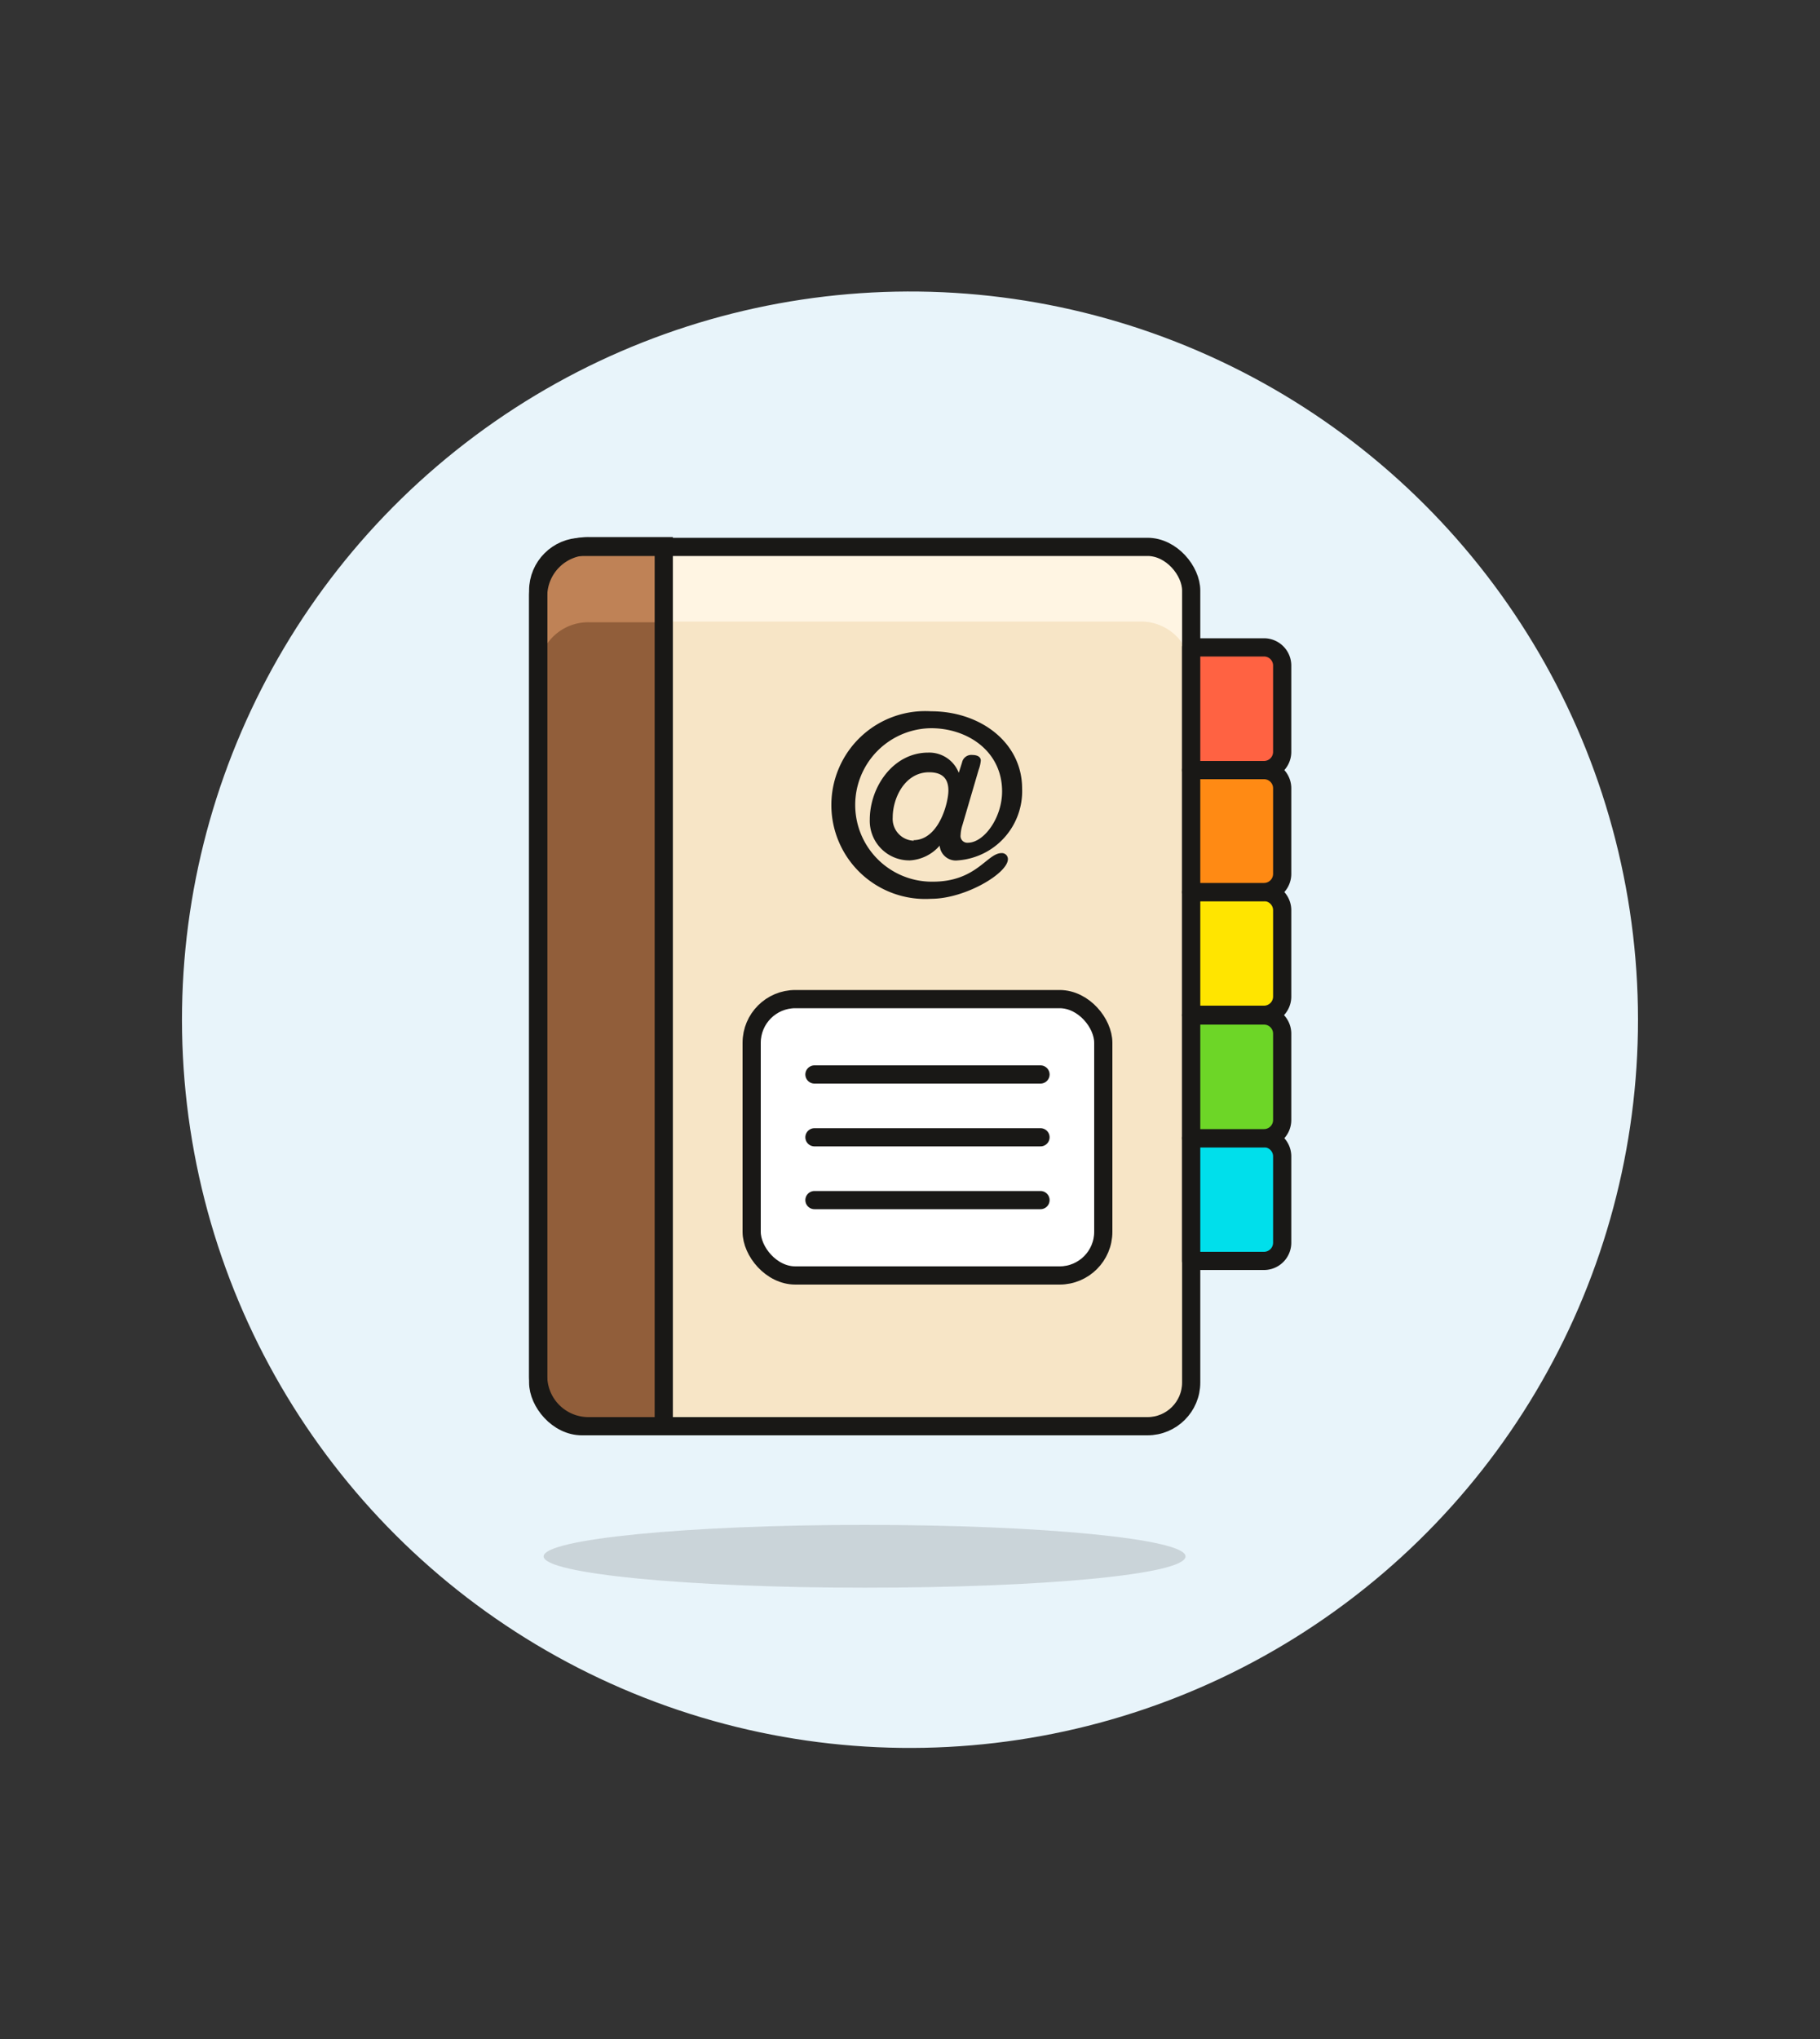
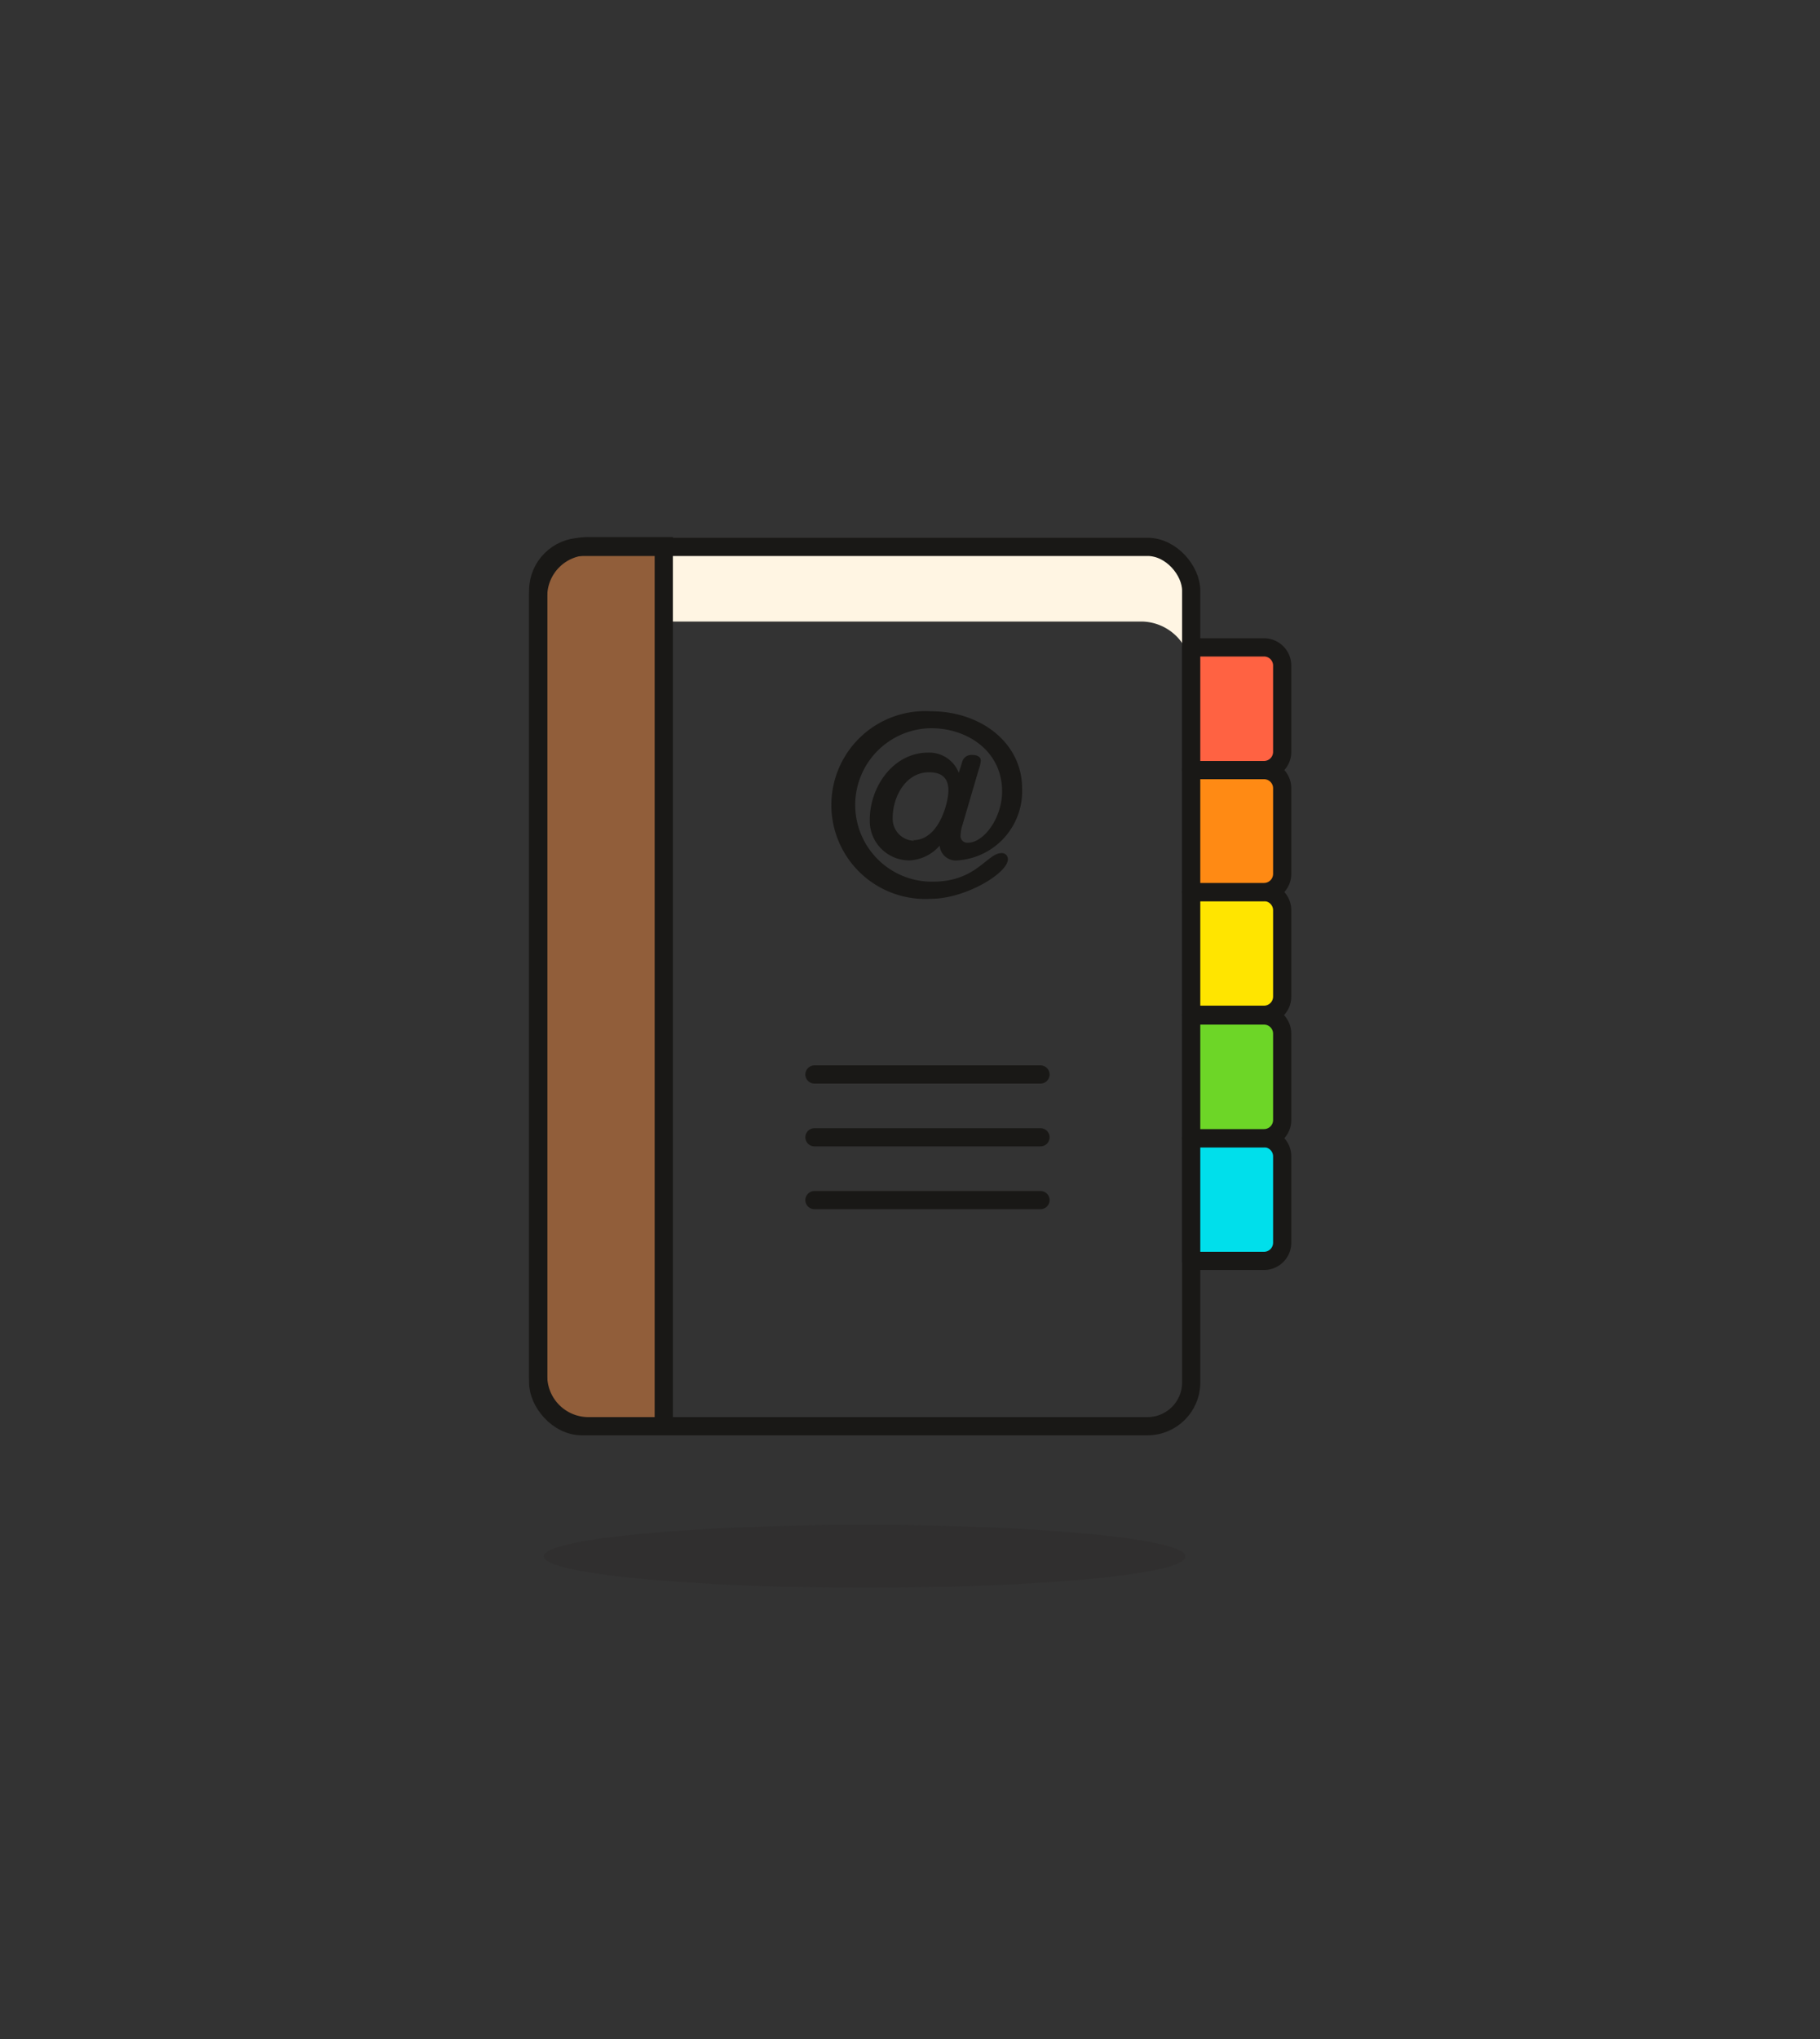
<svg xmlns="http://www.w3.org/2000/svg" id="Multicolor" viewBox="0 0 100 112">
  <rect x="0" y="0" width="100" height="112" fill="#333333" stroke="none" />
  <defs>
    <style>.cls-1{fill:#e8f4fa;}.cls-2{fill:#f7e5c6;}.cls-3{fill:#fff5e3;}.cls-4{fill:#915e3a;}.cls-5{fill:#bf8256;}.cls-14,.cls-6{fill:none;}.cls-10,.cls-11,.cls-12,.cls-13,.cls-14,.cls-6,.cls-8,.cls-9{stroke:#191816;}.cls-13,.cls-6{stroke-miterlimit:10;}.cls-7{fill:#231f20;opacity:0.15;}.cls-8{fill:#00dfeb;}.cls-10,.cls-11,.cls-12,.cls-14,.cls-8,.cls-9{stroke-linejoin:round;}.cls-9{fill:#6dd627;}.cls-10{fill:#ffe500;}.cls-11{fill:#ff8a14;}.cls-12{fill:#ff6242;}.cls-13{fill:#fff;}.cls-14{stroke-linecap:round;}.cls-15{fill:#191816;}</style>
  </defs>
  <title>15- contact-book</title>
  <g id="Background">
    <g id="New_Symbol_1-10" data-name="New Symbol 1">
-       <circle class="cls-1" cx="50" cy="56.01" r="40" transform="translate(-21.22 79.78) rotate(-66.7)" />
-     </g>
+       </g>
  </g>
  <g id="Scene">
-     <rect class="cls-2" x="29.57" y="30.04" width="35.88" height="48.3" rx="2.4" ry="2.4" />
    <path class="cls-3" d="M62.69,30H32.33a2.75,2.75,0,0,0-2.76,2.76v4.14a2.75,2.75,0,0,1,2.76-2.76H62.69a2.76,2.76,0,0,1,2.76,2.76V32.8A2.76,2.76,0,0,0,62.69,30Z" />
    <path class="cls-4" d="M36.47,30H32.33a2.75,2.75,0,0,0-2.76,2.76V75.58a2.76,2.76,0,0,0,2.76,2.76h4.14Z" />
-     <path class="cls-5" d="M32.33,34.18h4.14V30H32.33a2.75,2.75,0,0,0-2.76,2.76v4.14A2.75,2.75,0,0,1,32.33,34.18Z" />
    <rect class="cls-6" x="29.57" y="30.04" width="35.88" height="48.3" rx="2.4" ry="2.4" />
    <path class="cls-7" d="M65.14,85.49c0,1-7.89,1.72-17.63,1.72s-17.64-.77-17.64-1.72,7.9-1.73,17.64-1.73S65.14,84.53,65.14,85.49Z" />
    <path class="cls-6" d="M36.47,30H32.33a2.75,2.75,0,0,0-2.76,2.76V75.58a2.76,2.76,0,0,0,2.76,2.76h4.14Z" />
    <path class="cls-8" d="M65.45,62.52h4a1,1,0,0,1,1,1v4.74a1,1,0,0,1-1,1h-4a0,0,0,0,1,0,0V62.52A0,0,0,0,1,65.45,62.52Z" />
    <path class="cls-9" d="M65.45,55.78h4a1,1,0,0,1,1,1v4.74a1,1,0,0,1-1,1h-4a0,0,0,0,1,0,0V55.78A0,0,0,0,1,65.45,55.78Z" />
    <path class="cls-10" d="M65.45,49h4a1,1,0,0,1,1,1v4.74a1,1,0,0,1-1,1h-4a0,0,0,0,1,0,0V49A0,0,0,0,1,65.45,49Z" />
    <path class="cls-11" d="M65.45,42.3h4a1,1,0,0,1,1,1V48a1,1,0,0,1-1,1h-4a0,0,0,0,1,0,0V42.3A0,0,0,0,1,65.45,42.3Z" />
    <path class="cls-12" d="M65.45,35.56h4a1,1,0,0,1,1,1v4.74a1,1,0,0,1-1,1h-4a0,0,0,0,1,0,0V35.56A0,0,0,0,1,65.45,35.56Z" />
-     <rect class="cls-13" x="41.3" y="54.88" width="19.32" height="15.18" rx="2.4" ry="2.4" />
    <line class="cls-14" x1="44.75" y1="59.02" x2="57.17" y2="59.02" />
    <line class="cls-14" x1="44.75" y1="62.47" x2="57.17" y2="62.47" />
    <line class="cls-14" x1="44.75" y1="65.92" x2="57.17" y2="65.92" />
    <path class="cls-15" d="M51.16,39.07a5.16,5.16,0,1,0,0,10.3c1.87,0,4.22-1.4,4.22-2.18a.33.33,0,0,0-.35-.33c-.8,0-1.37,1.57-3.78,1.57A4.21,4.21,0,1,1,51.16,40c2,0,3.9,1.26,3.9,3.47,0,1.46-1,2.82-1.88,2.82a.37.37,0,0,1-.4-.42,2.11,2.11,0,0,1,.11-.58l.88-3a2,2,0,0,0,.12-.51c0-.23-.23-.31-.46-.31a.52.52,0,0,0-.57.41l-.18.57A1.74,1.74,0,0,0,51,41.34c-1.92,0-3.21,1.88-3.21,3.69A2.17,2.17,0,0,0,50,47.26a2.34,2.34,0,0,0,1.63-.81h0a.89.89,0,0,0,1,.81,3.81,3.81,0,0,0,3.53-3.95c0-2.52-2.29-4.24-5-4.24Zm-.94,7.11a1.2,1.2,0,0,1-1.17-1.28c0-1.07.67-2.48,2-2.48.71,0,1.06.33,1.06,1s-.52,2.73-1.93,2.73Z" />
  </g>
</svg>